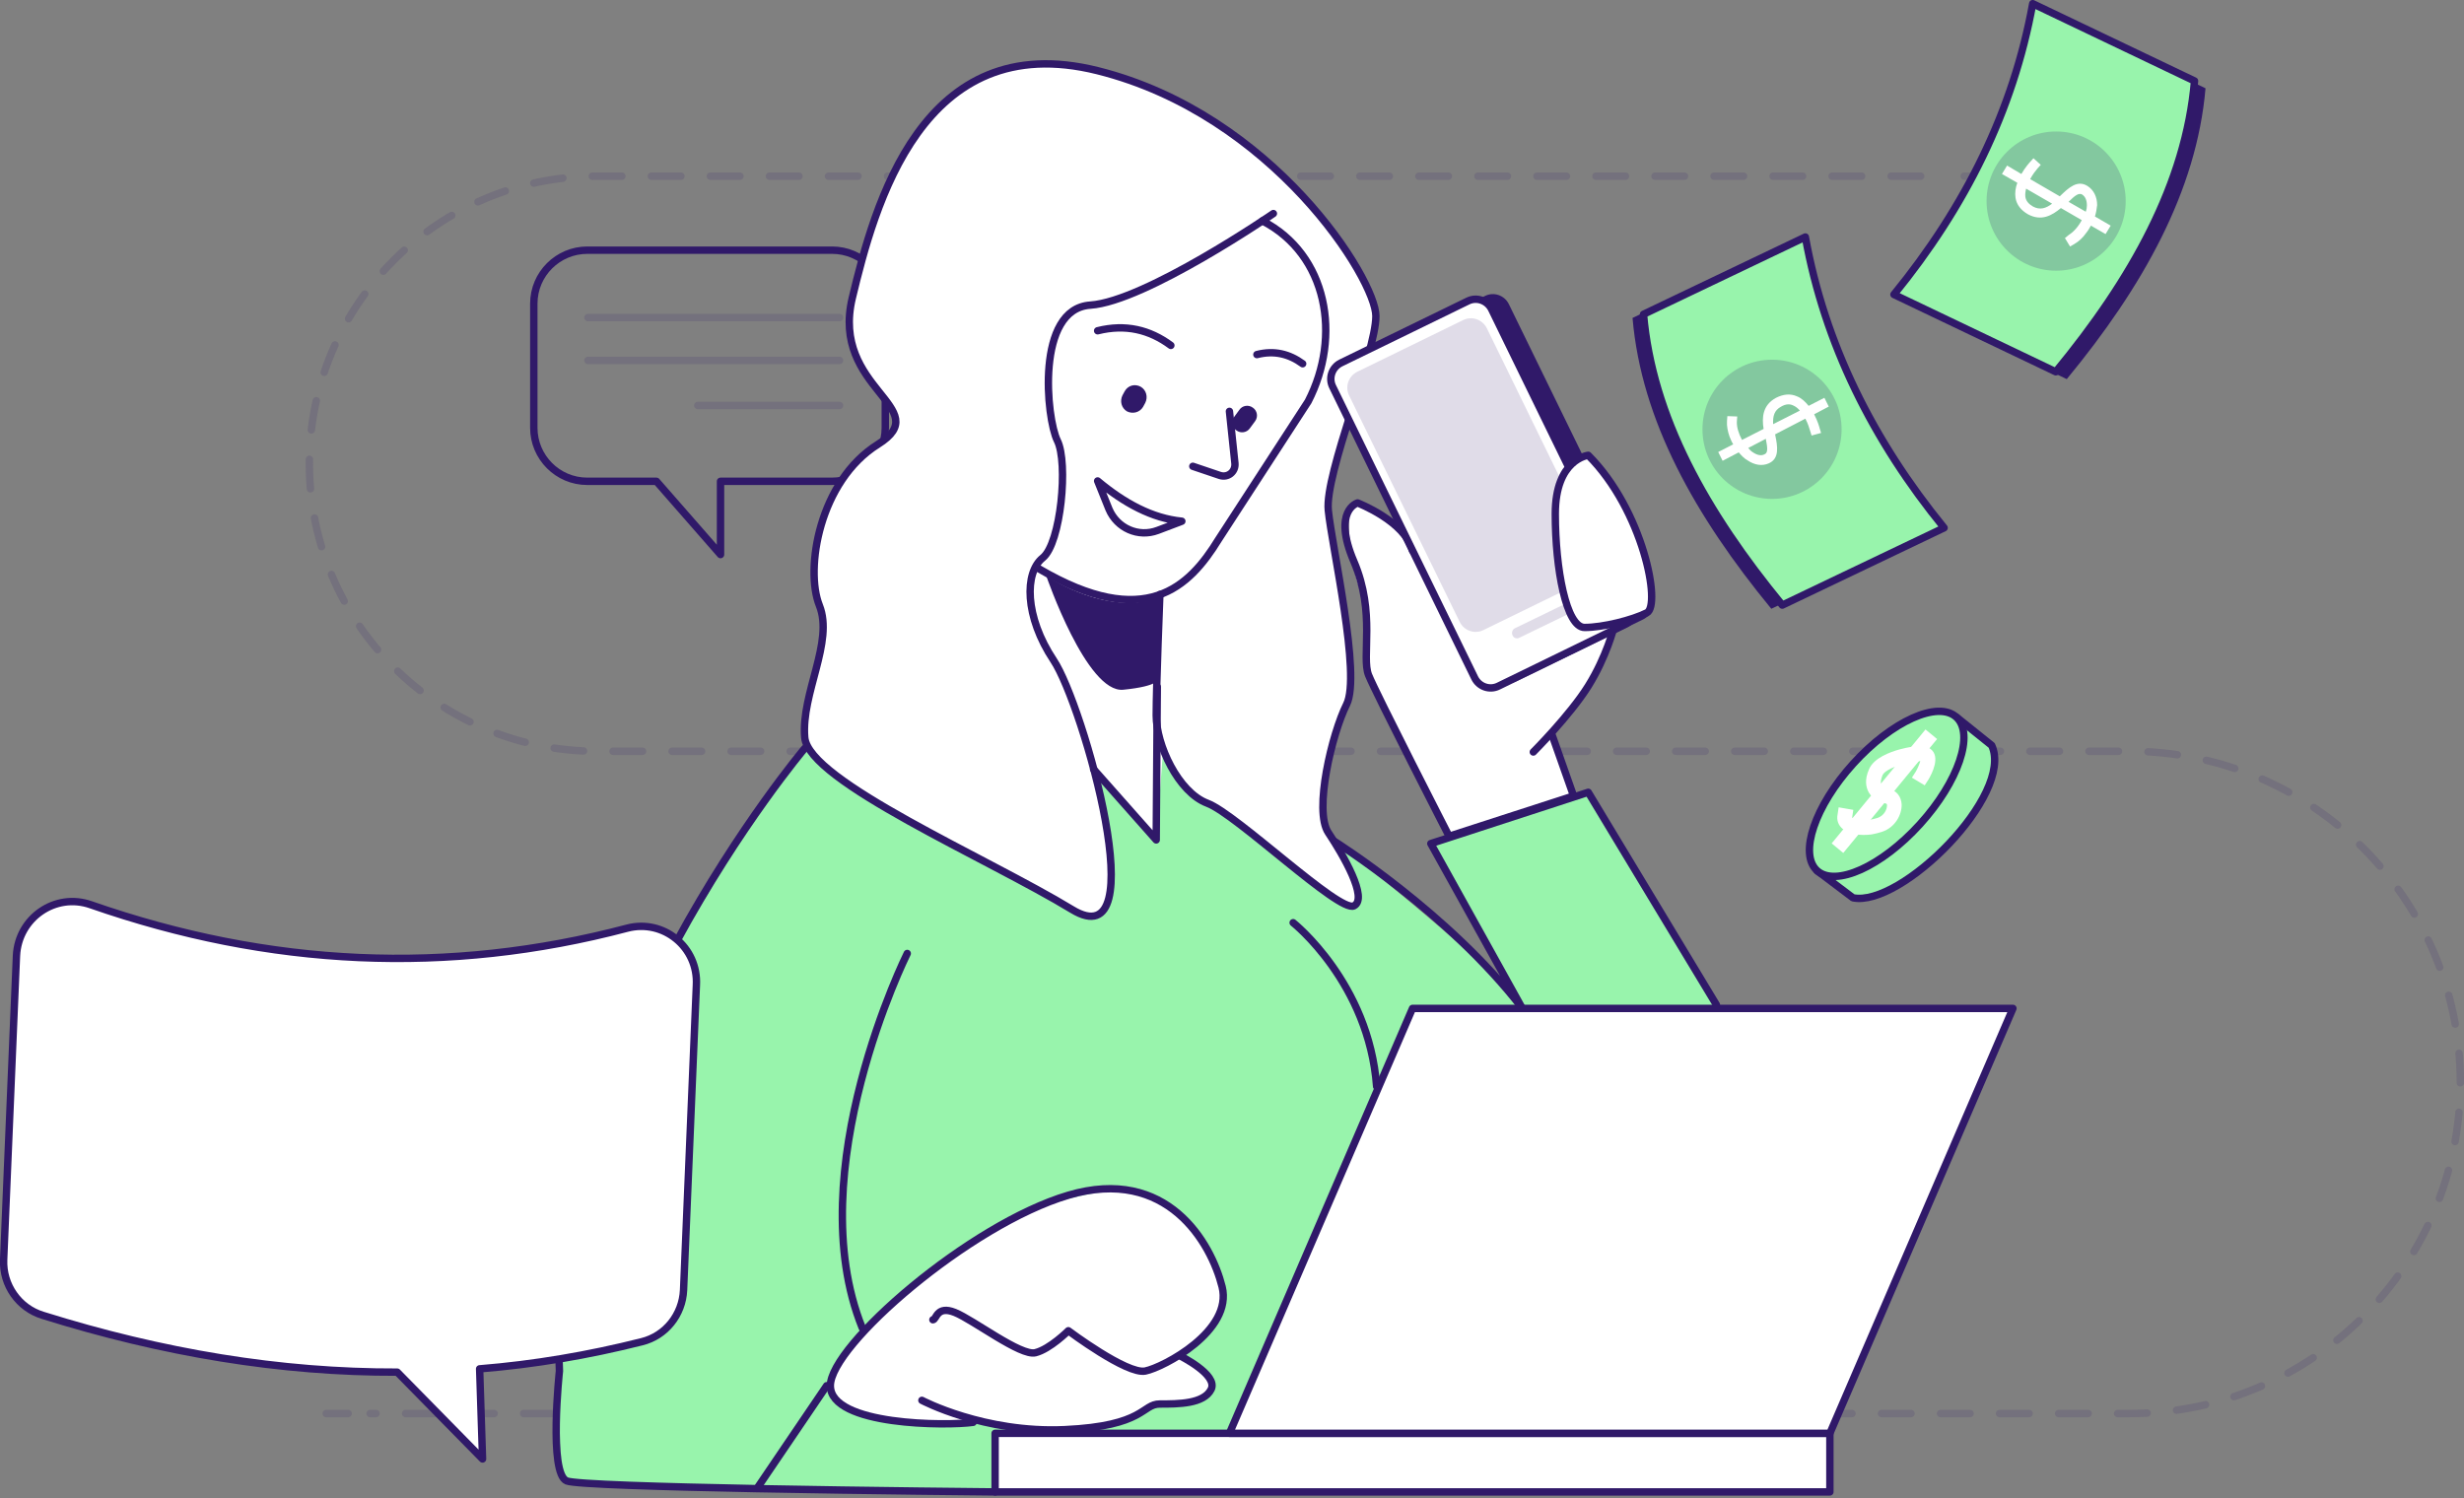
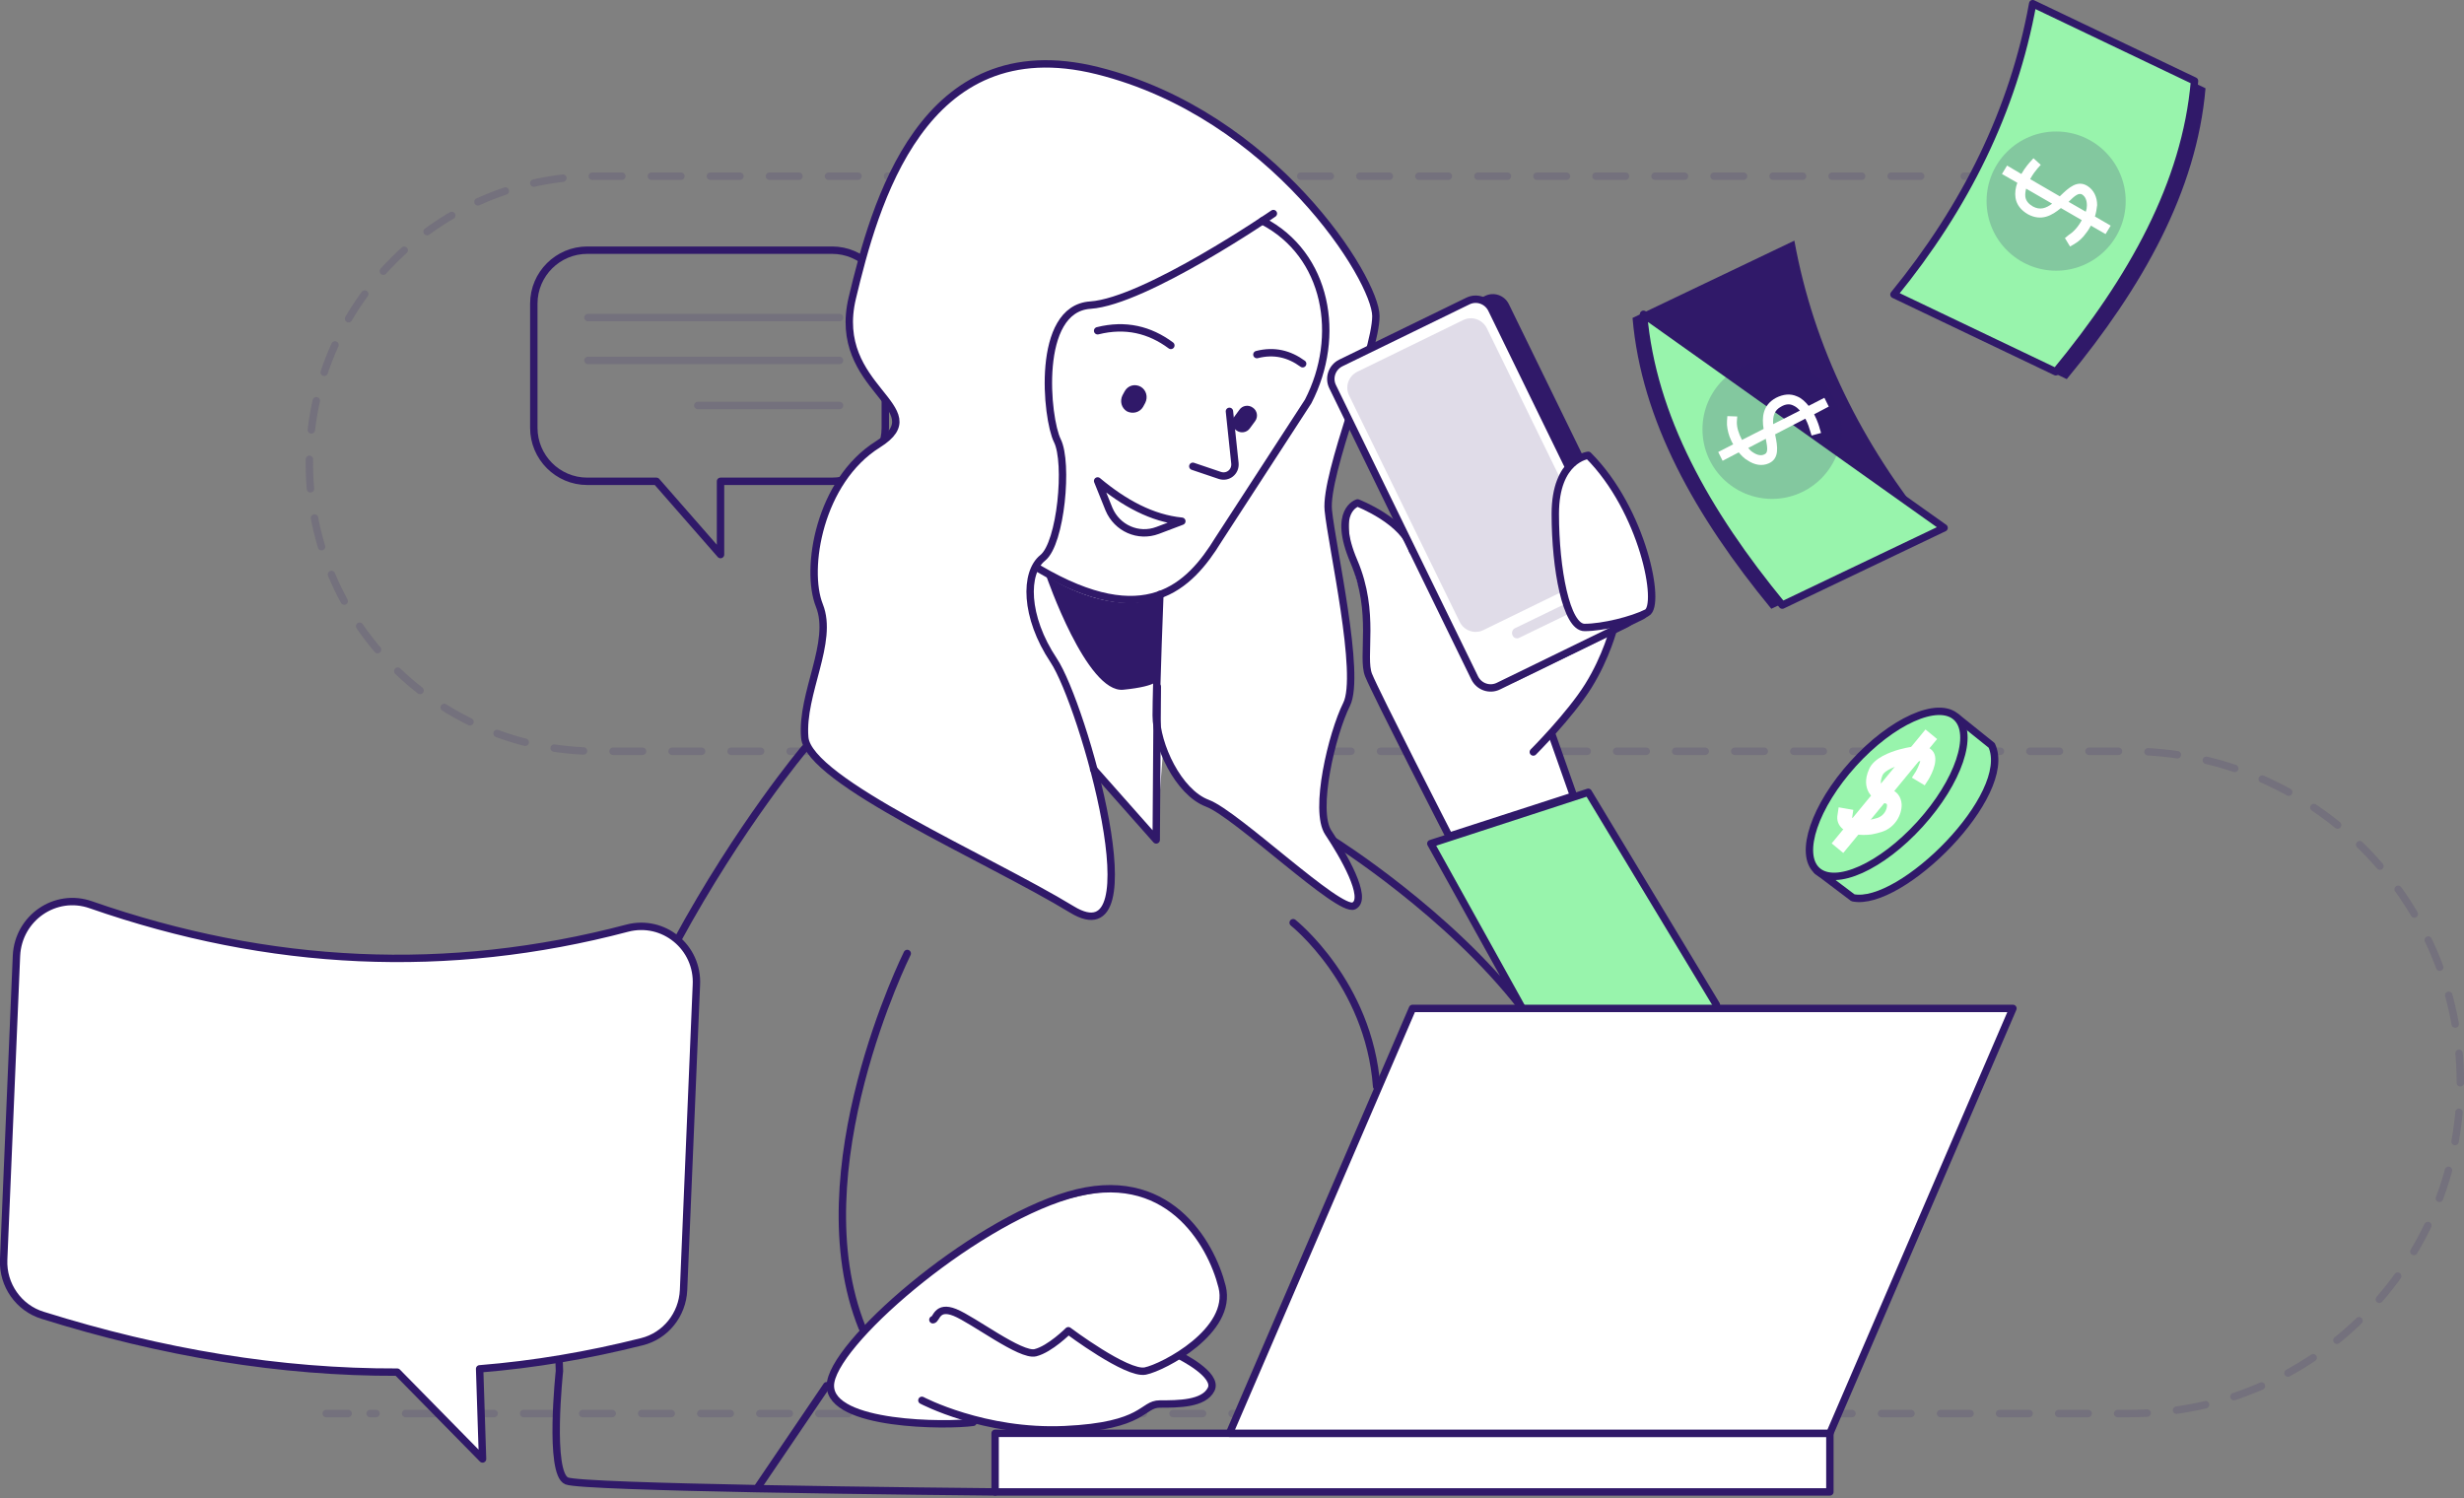
<svg xmlns="http://www.w3.org/2000/svg" width="1000" height="608" viewBox="0 0 1000 608" fill="none">
  <rect x="0" y="0" width="1000" height="608" fill="#808080" stroke="none" />
  <g clip-path="url(#clip0_4_628)">
    <g opacity="0.15">
      <path d="M806.092 71.51H797.177" stroke="#301969" stroke-width="3" stroke-linecap="round" stroke-linejoin="round" />
      <path d="M779.495 71.51H242.199C177.712 71.51 125.557 123.842 125.557 188.216C125.557 252.738 177.86 304.921 242.199 304.921H864.19C938.336 304.921 998.514 365.132 998.514 439.318C998.514 513.504 938.336 573.716 864.19 573.716H150.223" stroke="#301969" stroke-width="3" stroke-linecap="round" stroke-linejoin="round" stroke-dasharray="11.98 11.98" />
      <path d="M141.307 573.716H132.392" stroke="#301969" stroke-width="3" stroke-linecap="round" stroke-linejoin="round" />
    </g>
    <path d="M337.741 101.541H238.336C226.449 101.541 216.642 111.205 216.642 123.247V173.646C216.642 185.54 226.3 195.352 238.336 195.352H266.419L292.422 225.086V195.352H337.593C349.48 195.352 359.287 185.688 359.287 173.646V123.098C359.287 111.205 349.628 101.541 337.741 101.541Z" stroke="#301969" stroke-width="3" stroke-miterlimit="10" stroke-linecap="round" stroke-linejoin="round" />
    <path d="M582.021 343.278L644.725 322.464L697.028 408.544L617.831 409.287L582.021 343.278Z" fill="#98F4AC" />
-     <path d="M543.685 342.98C543.685 342.98 610.401 395.163 614.413 406.76C620.654 412.112 597.177 409.733 586.478 409.287C586.478 409.287 574.294 407.949 572.957 410.179C571.619 412.409 557.801 446.008 557.801 446.008L499.257 581L404.012 581.744L404.16 604.639C404.16 604.639 249.777 602.111 244.131 602.111C238.484 602.111 228.232 602.557 227.637 598.692C227.043 594.827 227.043 552.456 227.043 552.456L230.312 503.544C230.312 503.544 254.829 407.057 277.563 379.107C277.563 379.107 313.076 318.301 318.871 313.395C324.814 308.489 327.637 303.286 327.637 303.286C327.637 303.286 351.411 326.478 364.636 330.79C377.86 335.101 430.906 367.362 435.364 369.146C439.97 370.93 445.617 372.268 447.548 370.187C449.48 368.106 453.195 355.766 450.371 343.426C447.548 331.087 445.468 313.99 445.468 313.99L469.539 340.899L470.877 301.056L543.685 342.98Z" fill="#98F4AC" />
    <path d="M564.933 213.043C564.933 213.043 549.777 199.812 547.994 207.245C546.211 214.53 549.331 234.6 552.749 241.142C556.315 247.683 554.532 260.618 554.532 260.618C554.532 260.618 553.492 274.593 558.544 282.323C563.596 290.203 585.884 339.561 589.896 339.561C593.908 339.561 638.781 324.694 638.781 323.802C638.781 322.91 629.717 297.636 629.717 297.636C629.717 297.636 664.339 260.023 649.926 256.752C635.512 253.63 564.933 213.043 564.933 213.043Z" fill="white" />
    <path d="M337.444 559.889C337.444 559.889 338.336 572.972 350.372 575.202C362.259 577.432 384.547 578.027 384.547 578.027L395.394 576.094L405.052 579.068C405.052 579.068 444.279 580.257 446.657 579.216C449.034 578.176 469.539 569.702 469.539 569.702L485.736 568.809C485.736 568.809 494.799 565.241 491.382 560.484C487.964 555.727 479.941 549.928 479.941 549.928L488.113 542.495C488.113 542.495 503.418 528.669 493.016 513.653C482.615 498.637 473.849 481.392 451.857 483.325C429.866 485.257 407.132 494.177 382.467 513.058C357.801 531.939 343.834 548.144 343.834 548.144L337.444 559.889Z" fill="white" />
    <path d="M546.508 285.891C552.452 273.998 540.565 221.964 539.079 207.097C537.593 192.23 558.395 143.169 558.395 128.302C558.395 113.435 516.79 46.534 445.468 28.693C374.146 10.853 354.829 83.701 345.914 120.868C336.999 158.036 380.089 165.469 356.315 180.336C332.541 195.203 326.597 230.884 332.541 245.751C338.484 260.618 325.111 281.431 326.597 299.272C328.083 317.112 400.892 348.333 435.067 369.146C456.464 382.081 452.897 346.4 444.279 313.395L469.242 340.899L472.065 304.029C475.632 313.544 482.169 323.059 490.045 326.032C501.932 330.492 543.536 370.633 549.48 367.66C555.423 364.686 545.022 346.846 539.079 337.926C533.135 329.006 540.565 297.785 546.508 285.891Z" fill="white" />
    <path d="M516.79 86.674C516.79 86.674 464.785 122.355 442.496 123.842C420.208 125.328 424.666 169.929 429.123 178.849C433.581 187.77 430.609 220.477 423.18 226.424C415.75 232.37 415.75 250.211 427.637 268.051C439.525 285.891 469.242 389.96 435.067 369.146C400.892 348.333 328.083 317.112 326.597 299.272C325.111 281.431 338.484 260.618 332.541 245.751C326.597 230.884 332.541 195.203 356.315 180.336C380.089 165.469 336.999 158.036 345.914 120.868C354.829 83.701 374.146 10.853 445.468 28.693C516.79 46.534 558.395 113.435 558.395 128.302C558.395 143.169 537.593 192.23 539.079 207.097C540.565 221.964 552.452 273.998 546.508 285.891C540.565 297.785 533.135 329.006 539.079 337.926C545.022 346.846 555.423 364.686 549.48 367.66C543.536 370.633 501.932 330.492 490.045 326.032C478.157 321.572 469.242 302.245 469.242 290.351C469.242 278.458 470.728 241.291 470.728 241.291" stroke="#301969" stroke-width="3" stroke-miterlimit="10" stroke-linecap="round" stroke-linejoin="round" />
    <path d="M512.333 89.648C538.782 103.325 544.576 136.479 530.906 162.942L494.502 218.99C482.615 238.317 464.784 256.158 421.694 230.884" stroke="#301969" stroke-width="3" stroke-miterlimit="10" stroke-linecap="round" stroke-linejoin="round" />
    <path d="M424.666 233.857C424.666 233.857 441.01 281.431 455.869 279.945C470.728 278.458 469.836 275.633 469.836 275.633L471.025 242.034C471.025 242.034 454.383 251.697 424.666 233.857Z" fill="#301969" />
    <path d="M469.688 278.755L469.242 340.899L443.833 312.206" stroke="#301969" stroke-width="3" stroke-miterlimit="10" stroke-linecap="round" stroke-linejoin="round" />
    <path d="M498.96 166.956L501.188 188.067C501.486 191.486 498.365 194.014 495.096 192.973L484.101 189.256" stroke="#301969" stroke-width="3" stroke-miterlimit="10" stroke-linecap="round" stroke-linejoin="round" />
    <path d="M445.468 195.203C456.315 204.272 467.608 210.367 479.643 211.557L469.837 215.273C461.961 218.247 453.343 214.381 450.074 206.651L445.468 195.203Z" stroke="#301969" stroke-width="3" stroke-miterlimit="10" stroke-linecap="round" stroke-linejoin="round" />
    <path d="M475.186 140.195C466.568 133.803 456.761 131.424 445.468 134.249" stroke="#301969" stroke-width="3" stroke-miterlimit="10" stroke-linecap="round" stroke-linejoin="round" />
    <path d="M528.678 147.629C523.18 143.615 517.088 142.128 510.104 143.912" stroke="#301969" stroke-width="3" stroke-miterlimit="10" stroke-linecap="round" stroke-linejoin="round" />
    <path d="M463.001 156.995C465.23 158.333 465.973 161.158 464.784 163.536L463.893 165.172C462.556 167.402 459.732 168.145 457.355 166.956C455.126 165.618 454.383 162.793 455.572 160.414L456.463 158.779C457.801 156.4 460.624 155.657 463.001 156.995Z" fill="#301969" />
    <path d="M508.47 165.469C510.253 166.659 510.698 169.186 509.361 170.97L507.281 173.795C506.092 175.579 503.566 176.025 501.783 174.687C500 173.497 499.554 170.97 500.892 169.186L502.972 166.361C504.161 164.577 506.687 164.131 508.47 165.469Z" fill="#301969" />
    <path d="M742.645 581.744H403.863V605.531H742.645V581.744Z" fill="white" stroke="#301969" stroke-width="3" stroke-miterlimit="10" stroke-linecap="round" stroke-linejoin="round" />
    <path d="M816.939 409.287H573.254L498.96 581.744H742.645L816.939 409.287Z" fill="white" stroke="#301969" stroke-width="3" stroke-miterlimit="10" stroke-linecap="round" stroke-linejoin="round" />
    <path d="M378.603 535.656C380.089 535.656 380.089 529.709 387.519 532.683C394.948 535.656 414.264 550.523 420.208 549.036C426.152 547.55 433.581 540.116 433.581 540.116C433.581 540.116 457.355 557.957 464.785 556.47C472.214 554.983 500.446 540.116 495.988 522.276C491.53 504.436 473.7 473.215 433.581 485.109C393.462 497.002 336.999 546.063 336.999 562.417C336.999 578.77 384.547 578.77 394.948 577.284" stroke="#301969" stroke-width="3" stroke-miterlimit="10" stroke-linecap="round" stroke-linejoin="round" />
    <path d="M374.146 568.363C374.146 568.363 399.406 581.744 432.095 580.257C464.784 578.77 463.299 569.85 470.728 569.85C478.157 569.85 488.559 569.85 491.53 563.903C494.502 557.957 478.752 550.226 478.752 550.226" stroke="#301969" stroke-width="3" stroke-miterlimit="10" stroke-linecap="round" stroke-linejoin="round" />
    <path d="M573.254 223.45C570.282 211.557 550.966 204.123 550.966 204.123C550.966 204.123 540.565 207.097 549.48 227.91C558.395 248.724 552.452 266.564 555.423 273.998C558.395 281.431 588.113 339.412 588.113 339.412L638.633 323.059L629.718 297.785" stroke="#301969" stroke-width="3" stroke-miterlimit="10" stroke-linecap="round" stroke-linejoin="round" />
    <path d="M622.288 305.219C622.288 305.219 637.147 290.352 644.576 278.458C652.006 266.564 654.978 254.671 654.978 254.671" stroke="#301969" stroke-width="3" stroke-miterlimit="10" stroke-linecap="round" stroke-linejoin="round" />
    <path d="M615.305 276.525L666.865 251.4C670.431 249.616 671.917 245.305 670.134 241.737L612.333 123.396C610.55 119.828 606.241 118.341 602.675 120.125L551.263 145.25C547.697 147.034 546.211 151.346 547.994 154.914L605.646 273.106C607.281 276.823 611.59 278.309 615.305 276.525Z" fill="#301969" />
    <path d="M608.172 278.458L659.732 253.333C663.299 251.549 664.784 247.237 663.001 243.669L605.349 125.477C603.566 121.909 599.257 120.422 595.691 122.206L544.131 147.332C540.565 149.116 539.079 153.427 540.862 156.995L598.514 275.187C600.297 278.755 604.606 280.242 608.172 278.458Z" fill="white" stroke="#301969" stroke-width="3" stroke-miterlimit="10" stroke-linecap="round" stroke-linejoin="round" />
    <path opacity="0.15" d="M602.08 255.711L645.022 234.749C648.588 232.965 650.074 228.654 648.291 225.086L603.418 133.208C601.634 129.64 597.325 128.153 593.759 129.937L550.817 150.9C547.251 152.684 545.765 156.995 547.548 160.563L592.422 252.441C594.205 256.009 598.514 257.496 602.08 255.711Z" fill="#301969" />
    <path opacity="0.15" d="M614.859 254.968L638.781 243.372C639.822 242.777 641.159 243.223 641.605 244.413C642.199 245.453 641.753 246.791 640.565 247.237L616.642 258.834C615.602 259.428 614.264 258.982 613.819 257.793C613.373 256.752 613.819 255.414 614.859 254.968Z" fill="#301969" />
    <path d="M644.577 184.796C644.577 184.796 631.204 186.283 631.204 208.583C631.204 230.884 635.661 254.671 643.091 254.671C650.52 254.671 662.407 251.697 668.351 248.724C674.294 245.751 666.865 207.097 644.577 184.796Z" fill="white" />
    <path d="M644.577 184.796C644.577 184.796 631.204 186.283 631.204 208.583C631.204 230.884 635.661 254.671 643.091 254.671C650.52 254.671 662.407 251.697 668.351 248.724C674.294 245.751 666.865 207.097 644.577 184.796Z" stroke="#301969" stroke-width="3" stroke-miterlimit="10" stroke-linecap="round" stroke-linejoin="round" />
    <path d="M524.814 374.498C524.814 374.498 555.572 398.88 558.692 440.954" stroke="#301969" stroke-width="3" stroke-miterlimit="10" stroke-linecap="round" stroke-linejoin="round" />
    <path d="M368.202 386.987C368.202 386.987 324.22 475.296 349.926 538.927" stroke="#301969" stroke-width="3" stroke-miterlimit="10" stroke-linecap="round" stroke-linejoin="round" />
    <path d="M326.597 303.732C326.597 303.732 221.1 428.614 227.043 556.47C227.043 556.47 222.585 598.097 230.015 601.071C233.284 602.409 268.796 603.45 306.835 604.193C353.492 605.085 403.863 605.531 403.863 605.531" stroke="#301969" stroke-width="3" stroke-miterlimit="10" stroke-linecap="round" stroke-linejoin="round" />
    <path d="M335.513 562.417L307.281 604.044" stroke="#301969" stroke-width="3" stroke-miterlimit="10" stroke-linecap="round" stroke-linejoin="round" />
    <path d="M696.582 407.8L644.576 321.572L580.683 342.386L617.831 409.287C588.113 370.633 541.605 341.494 541.605 341.494" stroke="#301969" stroke-width="3" stroke-miterlimit="10" stroke-linecap="round" stroke-linejoin="round" />
    <path d="M254.532 376.729C181.872 395.907 109.361 392.487 36.85 367.214C22.437 362.159 7.429 372.566 6.686 387.879L1.486 511.274C1.04 521.533 7.578 530.899 17.385 533.872C65.825 549.036 113.819 557.065 161.218 556.916L195.839 592.151L194.651 555.578C216.79 553.794 238.633 550.077 260.475 544.576C270.134 542.198 276.969 533.575 277.415 523.614L282.615 399.921C283.507 384.459 269.242 372.863 254.532 376.729Z" fill="white" stroke="#301969" stroke-width="3" stroke-miterlimit="10" stroke-linecap="round" stroke-linejoin="round" />
    <path d="M737.444 353.387L752.006 364.389C771.471 368.403 817.534 322.613 808.321 302.542L794.057 291.095" fill="#98F4AC" />
    <path d="M737.444 353.387L752.006 364.389C771.471 368.403 817.534 322.613 808.321 302.542L794.057 291.095" stroke="#301969" stroke-width="3" stroke-miterlimit="10" stroke-linecap="round" stroke-linejoin="round" />
    <path d="M779.228 334.498C794.839 317.294 801.436 297.844 793.962 291.055C786.489 284.266 767.775 292.71 752.164 309.914C736.553 327.118 729.956 346.569 737.43 353.357C744.903 360.146 763.617 351.703 779.228 334.498Z" fill="#98F4AC" stroke="#301969" stroke-width="3" stroke-miterlimit="10" stroke-linecap="round" stroke-linejoin="round" />
    <path d="M759.584 338.669C755.126 339.264 750.52 338.669 747.845 336.439C746.062 334.952 745.319 332.871 745.765 330.641L746.211 327.668L752.154 328.708L751.709 331.682C751.709 331.83 751.709 331.83 751.709 331.83C752.154 332.722 757.058 333.614 761.961 331.979C764.636 331.087 765.825 328.56 765.825 326.924C765.825 326.329 765.676 326.329 765.527 326.181C761.218 325.289 759.138 323.059 758.246 321.275C757.355 319.491 756.612 316.517 758.544 312.206C760.475 307.597 767.162 305.218 770.876 304.178C773.7 303.434 780.386 301.799 783.358 303.88C787.816 307.002 783.952 314.139 782.764 316.22L781.129 318.747L775.929 315.625L777.563 313.098C778.306 311.76 779.049 309.976 779.346 308.935C775.631 308.786 765.379 311.611 764.041 314.585C763.596 315.774 763.001 317.261 763.596 318.45C764.19 319.491 765.824 320.085 766.716 320.234C769.688 320.829 771.619 323.356 771.768 326.478C771.917 330.492 769.242 335.844 763.744 337.628C762.407 338.074 761.07 338.372 759.584 338.669Z" fill="white" />
    <path d="M781.451 296.074L743.373 342.316L748.075 346.192L786.153 299.951L781.451 296.074Z" fill="white" />
    <path d="M838.782 153.873L773.105 122.504C802.08 86.972 821.545 47.872 829.421 4.46L895.097 35.829C891.53 77.457 869.688 116.408 838.782 153.873Z" fill="#301969" />
    <path d="M834.324 150.9L768.648 119.53C797.622 83.998 817.088 44.898 824.963 1.487L890.639 32.856C887.073 74.483 865.23 113.435 834.324 150.9Z" fill="#98F4AC" stroke="#301969" stroke-width="3" stroke-miterlimit="10" stroke-linecap="round" stroke-linejoin="round" />
    <path opacity="0.2" d="M834.472 109.867C850.064 109.867 862.704 97.22 862.704 81.62C862.704 66.019 850.064 53.372 834.472 53.372C818.88 53.372 806.24 66.019 806.24 81.62C806.24 97.22 818.88 109.867 834.472 109.867Z" fill="#301969" />
    <path d="M847.251 75.524C843.09 72.848 839.524 76.267 836.255 79.389C836.107 79.538 836.107 79.538 835.958 79.687L823.923 72.699C824.963 70.767 826.151 69.28 826.894 68.388L828.232 66.901L825.26 64.225L823.923 65.712C823.774 65.861 821.991 67.793 820.356 70.618L814.561 67.199L812.481 70.618L818.722 74.186C817.979 76.119 817.682 78.349 817.979 80.281C818.425 83.106 820.208 85.336 823.031 86.972C828.529 89.945 832.838 87.418 836.404 84.444L844.873 89.35C843.536 91.878 841.605 94.108 839.673 95.297L838.038 96.635L840.119 100.055L841.902 99.014C843.685 97.973 845.319 96.487 846.657 94.554C847.399 93.662 847.994 92.621 848.588 91.58L854.532 95L856.612 91.58L850.223 87.864C850.668 86.377 850.966 84.742 851.114 83.255C851.114 79.984 849.777 77.159 847.251 75.524ZM825.111 83.85C823.328 82.809 822.288 81.62 821.991 79.984C821.842 78.944 821.991 77.754 822.288 76.565L832.838 82.66C830.312 84.593 827.934 85.336 825.111 83.85ZM846.954 83.404C846.954 84.296 846.805 85.039 846.508 85.931L839.524 81.917C842.199 79.241 843.685 78.2 845.022 78.944C846.359 79.835 846.954 81.322 846.954 83.404Z" fill="white" />
    <path d="M718.871 247.089L784.547 215.719C755.572 180.187 736.107 141.087 728.232 97.676L662.556 129.045C666.122 170.673 687.964 209.475 718.871 247.089Z" fill="#301969" />
-     <path d="M723.328 245.602L789.005 214.233C760.03 178.701 740.565 139.601 732.69 96.189L667.013 127.558C670.58 169.186 692.422 207.989 723.328 245.602Z" fill="#98F4AC" stroke="#301969" stroke-width="3" stroke-miterlimit="10" stroke-linecap="round" stroke-linejoin="round" />
+     <path d="M723.328 245.602L789.005 214.233L667.013 127.558C670.58 169.186 692.422 207.989 723.328 245.602Z" fill="#98F4AC" stroke="#301969" stroke-width="3" stroke-miterlimit="10" stroke-linecap="round" stroke-linejoin="round" />
    <path opacity="0.2" d="M719.168 202.488C734.76 202.488 747.4 189.841 747.4 174.241C747.4 158.64 734.76 145.994 719.168 145.994C703.576 145.994 690.936 158.64 690.936 174.241C690.936 189.841 703.576 202.488 719.168 202.488Z" fill="#301969" />
    <path d="M717.831 188.067C722.288 186.134 721.397 181.08 720.505 176.768C720.505 176.619 720.505 176.471 720.357 176.322L732.69 169.929C733.73 171.862 734.324 173.795 734.621 174.835L735.215 176.768L739.079 175.727L738.484 173.795C738.484 173.646 737.742 170.97 736.256 168.145L742.199 165.023L740.416 161.455L734.027 164.726C732.689 163.091 731.204 161.604 729.272 160.86C726.597 159.671 723.774 159.968 720.802 161.455C715.305 164.429 715.007 169.483 715.75 174.092L706.984 178.552C705.646 176.025 704.755 173.349 704.903 170.97L705.052 169.037L701.04 168.889L700.892 170.821C700.743 172.903 701.189 175.133 701.932 177.214C702.377 178.255 702.823 179.444 703.418 180.336L697.325 183.458L699.109 187.026L705.646 183.607C706.687 184.796 707.727 185.986 709.064 186.729C712.036 188.81 715.156 189.256 717.831 188.067ZM722.883 165.023C724.666 163.983 726.3 163.834 727.786 164.577C728.826 165.023 729.718 165.767 730.461 166.659L719.614 172.159C719.465 168.889 720.059 166.51 722.883 165.023ZM711.441 183.607C710.698 183.161 710.104 182.566 709.51 181.823L716.642 178.106C717.385 181.823 717.533 183.756 716.196 184.35C714.859 185.094 713.224 184.796 711.441 183.607Z" fill="white" />
    <g opacity="0.15">
      <path d="M238.633 128.896H340.713" stroke="#301969" stroke-width="3" stroke-miterlimit="10" stroke-linecap="round" stroke-linejoin="round" />
      <path d="M238.633 146.291H340.713" stroke="#301969" stroke-width="3" stroke-miterlimit="10" stroke-linecap="round" stroke-linejoin="round" />
      <path d="M283.209 164.577H340.713" stroke="#301969" stroke-width="3" stroke-miterlimit="10" stroke-linecap="round" stroke-linejoin="round" />
    </g>
  </g>
  <defs>
    <clipPath id="clip0_4_628">
      <rect width="1000" height="607.018" fill="white" />
    </clipPath>
  </defs>
</svg>